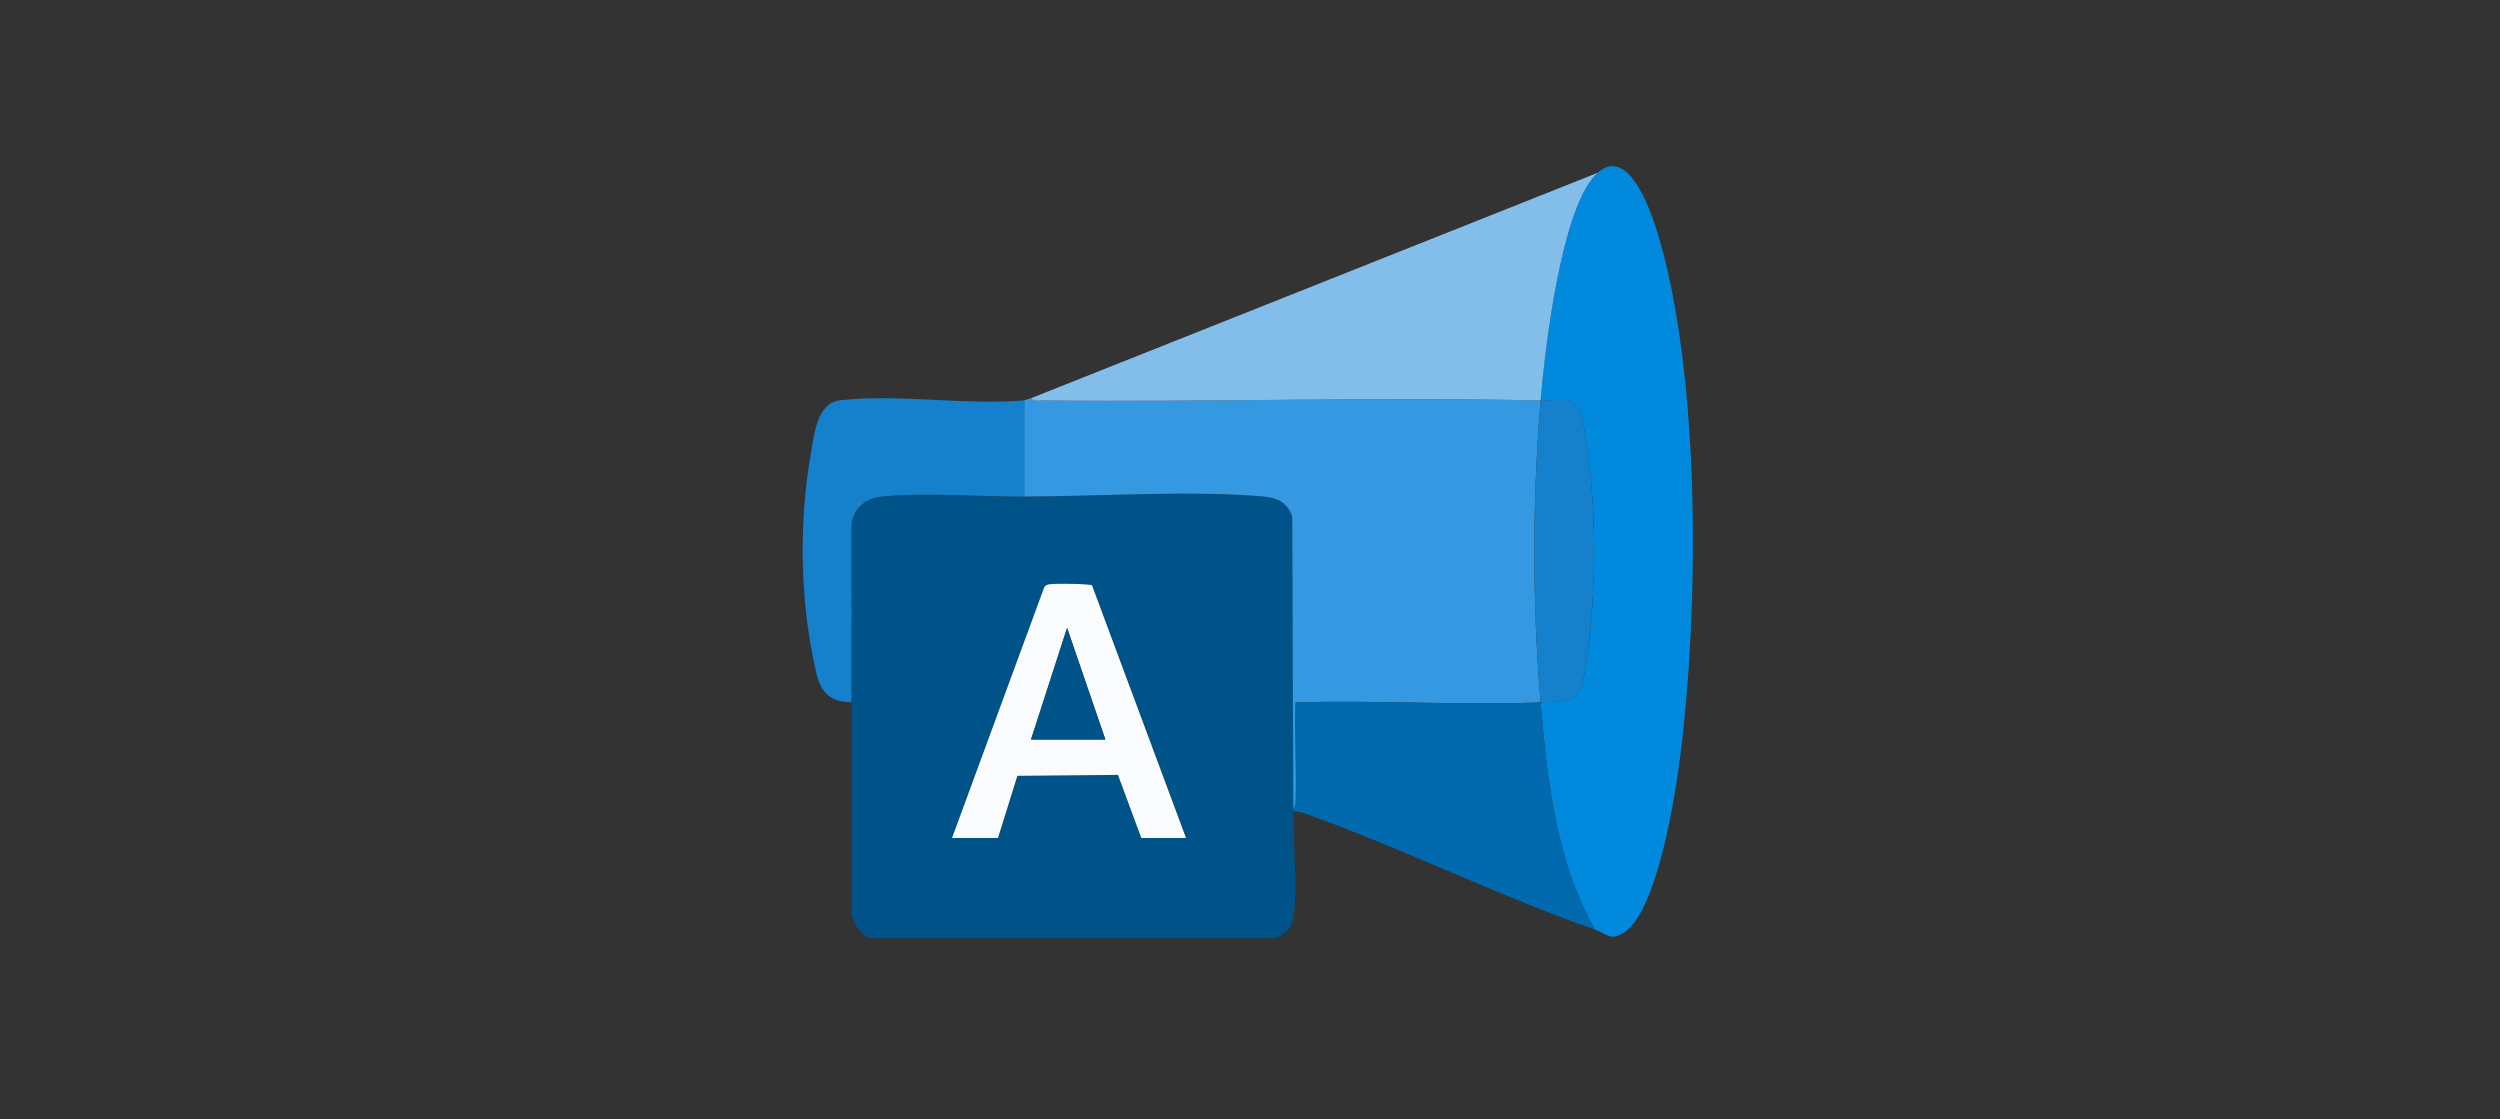
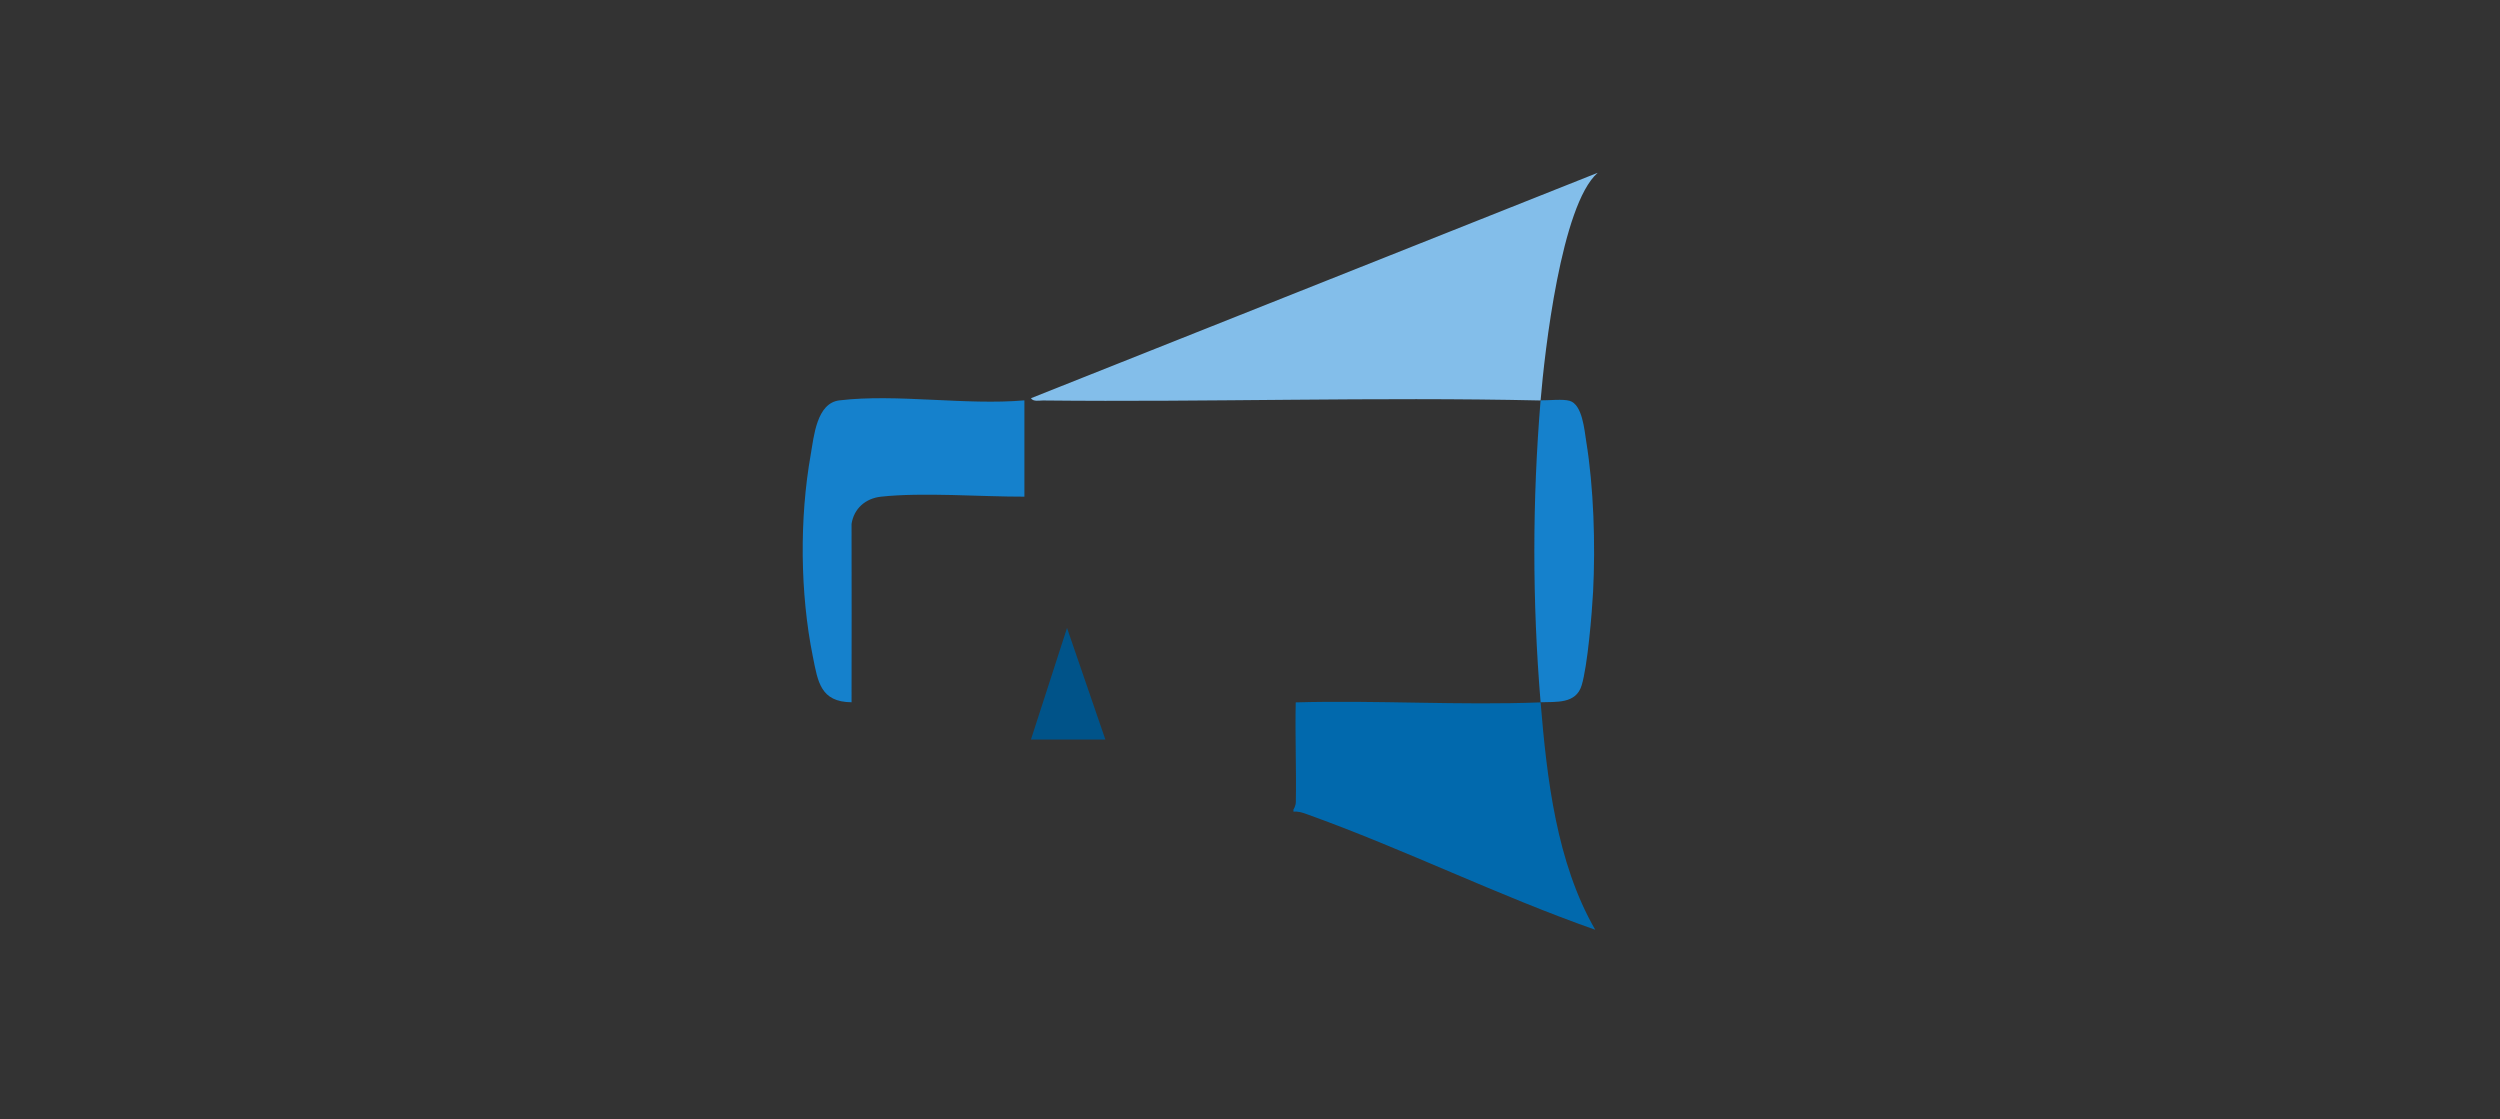
<svg xmlns="http://www.w3.org/2000/svg" width="210" height="94" viewBox="0 0 210 94">
  <rect x="0" y="0" width="210" height="94" fill="#333333" stroke="none" />
  <defs>
    <style>
      .d {
        fill: #fafbfc;
      }

      .e {
        fill: #83beea;
      }

      .f {
        fill: #0169ad;
      }

      .g {
        fill: none;
      }

      .h {
        fill: #1581cc;
      }

      .i {
        fill: #3499e0;
      }

      .j {
        fill: #005389;
      }

      .k {
        fill: #018add;
      }
    </style>
  </defs>
  <g id="a" data-name="Layer 1">
    <rect class="g" width="210" height="94" />
  </g>
  <g id="b" data-name="bing">
    <g id="c">
-       <path class="j" d="M86.05,41.72c6.25-.02,14.07-.54,20.13,0,1.17.1,1.97.52,2.39,1.66l.09,24.63v.18c-.05,2.59.35,6.52-.01,8.9-.13.86-.78,1.48-1.59,1.72h-33.91c-.76-.17-1.55-1.3-1.6-2.07.02-5.91-.01-11.83,0-17.73.01-4.99,0-9.99,0-14.98.21-1.31,1.19-2.16,2.48-2.29,3.53-.38,8.35.01,12.04,0h0ZM99.64,70.39l-7.9-21.23c-.22-.13-3.18-.16-3.59-.09-.21.04-.35.09-.44.29l-7.73,21.02h3.86l1.63-5.22,8.45-.08,1.96,5.3h3.77Z" />
-       <path class="i" d="M86.6,33.45c.19.31.7.18,1.01.19,13.92.15,27.89-.31,41.8,0-.7,8.46-.7,16.88,0,25.36-6.8.26-13.77-.2-20.58,0-.05,2.79.07,5.59.01,8.38,0,.34-.2.59-.2.62l-.09-24.63c-.42-1.14-1.22-1.55-2.39-1.66-6.06-.54-13.87-.01-20.13,0v-8.08l.55-.18h0Z" />
-       <path class="k" d="M134,78.1c-3.26-5.63-4.06-12.7-4.59-19.11,1.3-.05,2.97.15,3.45-1.42.51-1.67.87-5.99.96-7.86.21-3.98.06-8.72-.58-12.65-.15-.94-.32-3.07-1.39-3.39-.56-.17-1.77-.02-2.44-.04.34-4.13,1.73-16.41,4.78-19.11,2.81-2.49,4.76,4.01,5.28,5.84,3.37,11.95,3.24,30.76,1.68,43.1-.42,3.33-1.91,12.92-4.66,14.82-1.21.84-1.52.15-2.48-.18h0Z" />
+       <path class="k" d="M134,78.1h0Z" />
      <path class="e" d="M134.19,14.53c-3.04,2.7-4.44,14.98-4.78,19.11-13.91-.31-27.88.15-41.8,0-.31,0-.82.12-1.01-.19l47.59-18.93Z" />
      <path class="f" d="M129.41,58.99c.53,6.41,1.34,13.48,4.59,19.11-8.19-2.88-16.04-6.77-24.2-9.7-.38-.14-.74-.26-1.15-.22v-.18s.19-.28.2-.62c.05-2.79-.07-5.59-.01-8.38,6.82-.19,13.78.26,20.58,0h0Z" />
      <path class="h" d="M86.05,33.64v8.08c-3.68.01-8.51-.38-12.04,0-1.29.14-2.28.98-2.48,2.29,0,4.99.02,9.99,0,14.98-2.62-.02-2.83-1.74-3.25-3.83-1.08-5.33-1.13-11.62-.18-16.97.27-1.55.5-4.34,2.42-4.56,4.77-.57,10.64.43,15.53,0h0Z" />
-       <path class="d" d="M99.64,70.39h-3.77l-1.96-5.3-8.45.08-1.63,5.22h-3.86l7.73-21.02c.09-.2.24-.25.44-.29.41-.08,3.36-.05,3.59.09l7.9,21.23h0ZM86.6,62.12h6.25l-3.21-9.37-3.03,9.37Z" />
      <path class="h" d="M129.41,58.99c-.7-8.47-.7-16.9,0-25.36.68.01,1.88-.13,2.44.04,1.07.31,1.24,2.45,1.39,3.39.64,3.92.78,8.67.58,12.65-.1,1.86-.46,6.19-.96,7.86-.48,1.58-2.14,1.37-3.45,1.42h0Z" />
      <polygon class="j" points="86.6 62.12 89.63 52.75 92.85 62.12 86.6 62.12" />
    </g>
  </g>
</svg>